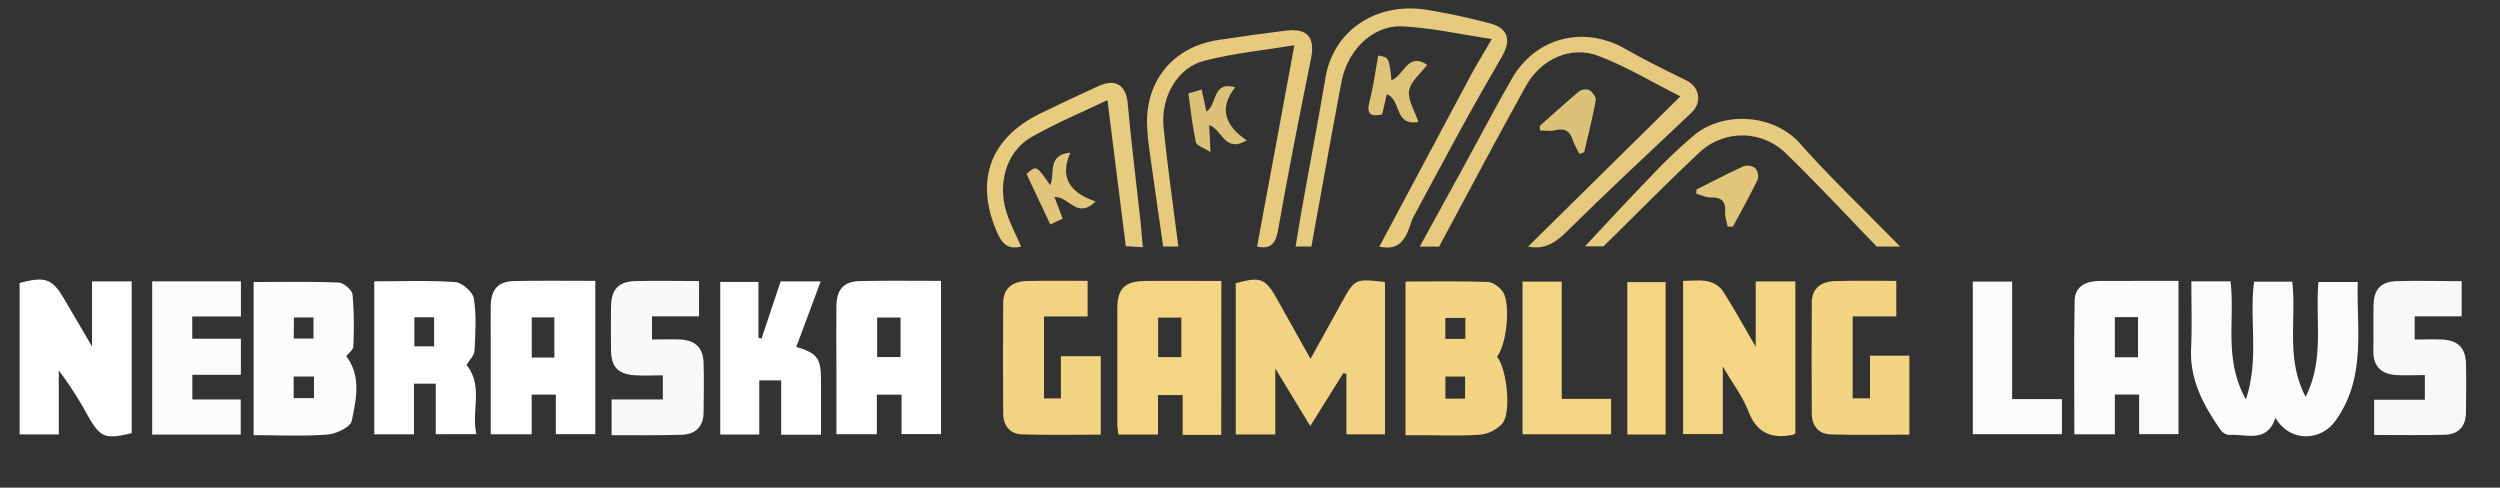
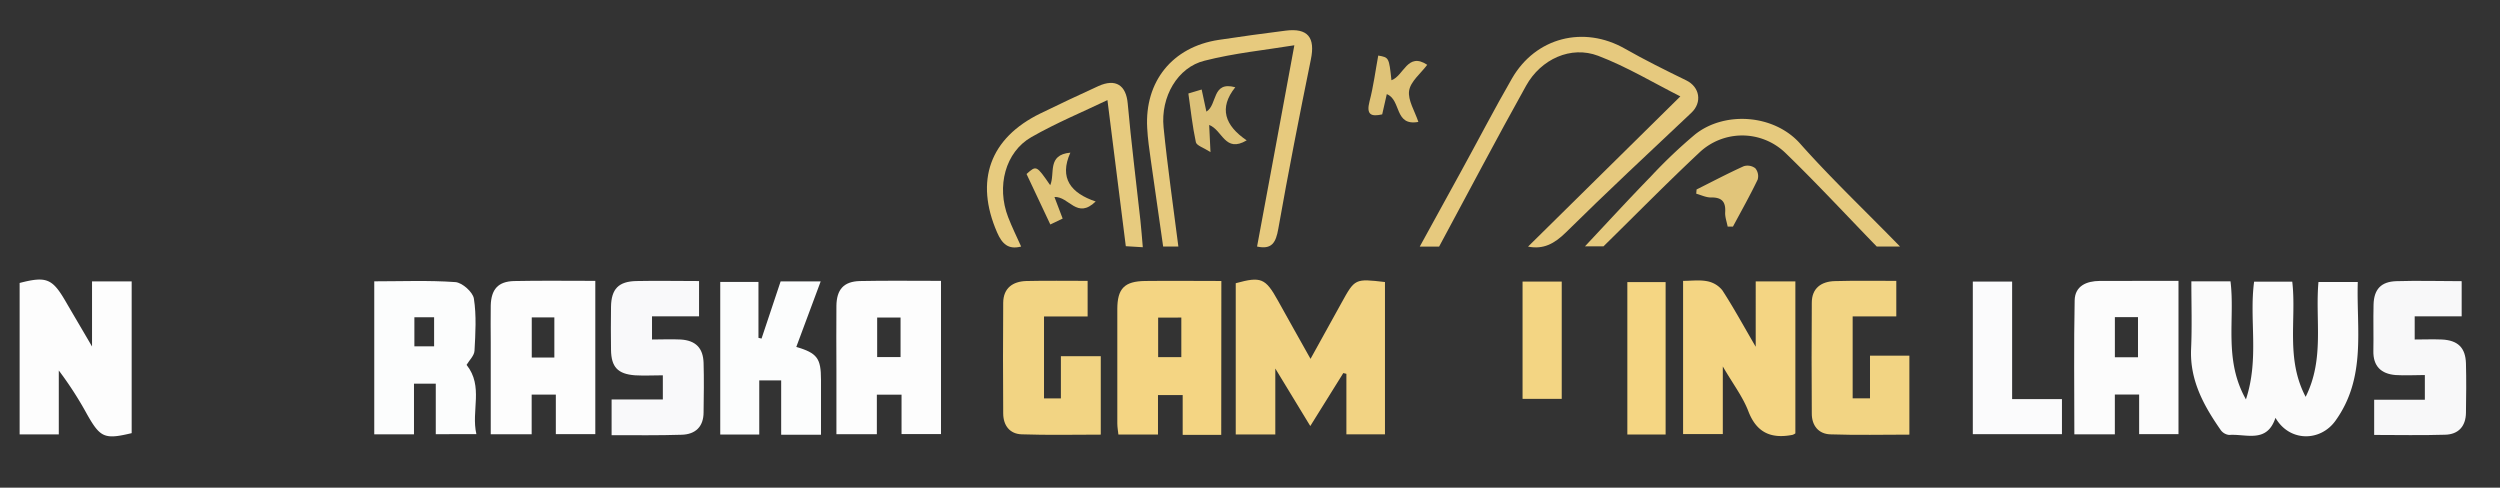
<svg xmlns="http://www.w3.org/2000/svg" id="Layer_1" data-name="Layer 1" viewBox="0 0 810 158">
  <rect x="0" y="0" width="810" height="158" fill="#333333" stroke="none" />
  <defs>
    <style>.cls-1{fill:#fbfbfb;}.cls-2{fill:#f2d383;}.cls-3{fill:#fdfdfd;}.cls-4{fill:#f4d583;}.cls-5{fill:#fcfcfc;}.cls-6{fill:#f3d483;}.cls-7{fill:#fcfdfd;}.cls-8{fill:#fafbfb;}.cls-9{fill:#f2d483;}.cls-10{fill:#f8f8f9;}.cls-11{fill:#f9f9fa;}.cls-12{fill:#e6ca7e;}.cls-13{fill:#e6c97e;}.cls-14{fill:#e7ca7e;}.cls-15{fill:#f3d583;}.cls-16{fill:#fbfbfc;}.cls-17{fill:#e7cb7f;}.cls-18{fill:#f5d683;}.cls-19{fill:#dcc178;}.cls-20{fill:#dfc378;}.cls-21{fill:#e1c57a;}</style>
  </defs>
  <path class="cls-1" d="M710,91.15h12.68c1.53,12.32-2.3,25.31,5,38.25,4.38-13.26,1-25.77,2.65-38.14h12.36c1.43,12.2-2.19,24.95,4.34,37.31,6.17-12.32,3.05-24.81,4.15-37.2h12.74c-.48,15.18,2.87,30.95-7.27,45-4.88,6.75-14.85,6.86-19.4-1-2.76,8.38-9.51,5.14-15,5.55a3.84,3.84,0,0,1-2.76-1.62c-5.48-7.87-10-16.06-9.58-26.19C710.24,106,710,98.81,710,91.15Z" />
  <path class="cls-2" d="M413.2,140.76H400.38v-49c8.2-2.25,9.63-1.64,13.66,5.62,3.37,6.1,6.81,12.17,10.57,18.89,3.5-6.31,6.77-12.19,10-18.08,4.38-7.94,4.37-7.94,14.12-6.81v49.34h-12.5V121.12l-1-.25c-3.35,5.37-6.69,10.75-10.7,17.17L413.2,119.4Z" />
  <path class="cls-3" d="M29.82,91.18H42.66v49.16c-8.74,2.09-10.14,1.5-14.4-6a115.39,115.39,0,0,0-9.21-14.3v20.71H6.36V91.68c8.62-2.23,10.58-1.46,14.85,5.88,2.63,4.53,5.29,9,8.61,14.71Z" />
  <path class="cls-4" d="M568.85,91.17H581.7v49.24a3.55,3.55,0,0,1-.94.49c-6.83,1.31-11.6-.61-14.3-7.67-1.8-4.7-5-8.86-8.27-14.5v21.9H545.32V91c2.63,0,5.31-.37,7.82.12a8.21,8.21,0,0,1,4.91,2.95c3.58,5.51,6.73,11.29,10.8,18.28Z" />
-   <path class="cls-5" d="M82.18,141V91.37c9.11,0,18.33-.19,27.52.18,1.63.07,4.37,2.4,4.53,3.9a122.25,122.25,0,0,1,.23,16.8c0,1.08-1.47,2.1-2.27,3.17,4.92,6.45,3.21,13.94,1.78,20.94-.41,2-5,4.21-7.85,4.43C98.36,141.4,90.53,141,82.18,141Zm13-31.31h6.39v-6.82H95.22ZM95.15,129h6.58V122H95.15Z" />
-   <path class="cls-6" d="M485,115.55c3.18,3.72,4.77,18,1.77,21.64a11.38,11.38,0,0,1-7.12,3.63c-6.45.5-13,.18-19.45.18h-4.81V91.21c8.8,0,17.71-.15,26.6.15,1.67,0,3.74,1.58,4.81,3C489.56,98.14,488.17,111.92,485,115.55Zm-10.23-5.77V103h-6.49v6.8Zm-.09,19.36V122h-6.37v7.17Z" />
  <path class="cls-3" d="M304.88,91v49.64H292.1V127.87h-8v12.82H271V119.51c0-6.82-.08-13.64,0-20.45.08-5.26,2.35-7.83,7.52-8C287.16,90.88,295.79,91,304.88,91ZM284.2,115.68h7.58V102.87H284.2Z" />
  <path class="cls-5" d="M705.83,91v49.66H693.08V127.84h-7.87v12.89H672.09c0-14.53-.19-29,.1-43.41.1-4.7,3.86-6.27,8.14-6.3C688.65,91,697,91,705.83,91Zm-20.61,11.76v13h7.49v-13Z" />
  <path class="cls-4" d="M395.68,140.9H383.19V128h-8v12.78H362.36c-.11-1.08-.34-2.33-.35-3.59q0-18.48,0-37c0-6.7,2.3-9.06,9-9.15,8.13-.1,16.26,0,24.71,0Zm-20.44-38v12.82h7.51V102.89Z" />
  <path class="cls-3" d="M192.88,91v49.65H180.09V127.86h-7.83V140.7H159V111c0-4-.08-8,0-12,.14-5.25,2.37-7.81,7.55-7.94C175.18,90.88,183.8,91,192.88,91Zm-13.27,24.83v-13h-7.32v13Z" />
  <path class="cls-7" d="M151.17,118.22c5.57,7,1.42,14.9,3.18,22.45H141.19V124.31h-7.06v16.42H121.26V91.15c8.8,0,17.57-.37,26.28.25,2.21.16,5.66,3.22,6,5.34.86,5.52.51,11.26.2,16.9C153.66,115.22,152.06,116.72,151.17,118.22Zm-10.52-6V102.8h-6.39v9.42Z" />
  <path class="cls-7" d="M266,140.85H253.1v-17.6H246v17.54H233.36V91.35h12.38v18.11l1,.24q3.09-9.24,6.18-18.52H265.9L258,112.4c6.76,2,8,3.68,8,10.58C266,128.79,266,134.59,266,140.85Z" />
-   <path class="cls-8" d="M49.31,91.16H78.06v11.37H62.29v7.22H78.05v11.68H62.32v8H78v11.39H49.31Z" />
  <path class="cls-9" d="M614.4,91v11.51H600.26v26.55h5.62V115.23h12.76v25.59c-8.47,0-17,.21-25.62-.09-3.82-.13-6-2.85-6-6.72-.07-12-.09-23.95,0-35.93,0-4.71,3.07-6.88,7.44-7C601,90.9,607.45,91,614.4,91Z" />
  <path class="cls-9" d="M352.39,91v11.53H338.26v26.55h5.47V115.4h12.92v25.42c-8.5,0-17.09.2-25.66-.1-3.82-.13-5.93-2.87-5.95-6.74-.07-12-.1-23.95,0-35.93.05-4.71,3.1-6.86,7.46-7C339,90.9,345.47,91,352.39,91Z" />
  <path class="cls-10" d="M769.23,140.92V129.51h16.42v-8c-3.27,0-6.41.21-9.52,0-4.64-.39-7.26-2.85-7.16-7.81s-.07-10,.06-15,2.46-7.44,7.36-7.6c7-.22,13.93,0,21.19,0v11.39H782.36V110c2.91,0,5.87-.12,8.81,0,5.19.25,7.66,2.66,7.8,7.76.14,5.33.08,10.66,0,16-.06,4.39-2.49,7-6.76,7.09C784.62,141.09,777,140.92,769.23,140.92Z" />
  <path class="cls-11" d="M198.16,141V129.42h16.6V121.6c-3.09,0-6,.17-9,0-5.62-.42-7.71-2.68-7.79-8.23-.06-4.66-.07-9.33,0-14,.1-5.74,2.44-8.19,8.22-8.31,6.64-.14,13.3,0,20.3,0V102.5H211.25V110c3.05,0,6.16-.15,9.26,0,4.87.29,7.31,2.74,7.45,7.58.16,5.33.07,10.66,0,16,0,4.66-2.63,7.16-7.11,7.28C213.43,141.1,206,141,198.16,141Z" />
-   <path class="cls-12" d="M446.9,79.9Q461.56,52.47,476.22,25c2.1-3.92,4.45-7.72,7.14-12.36-10-1.48-19.41-3.61-28.93-4.09s-17.8,7.6-19.76,17.89c-3.39,17.79-6.54,35.63-9.78,53.44h-5.12c.75-4.47,1.43-8.78,2.2-13.08,2.49-13.88,5.12-27.73,7.49-41.63C432,10,445.71.71,461.89,3.12a211.8,211.8,0,0,1,20.79,4.44c5.76,1.47,7.06,5.26,4.08,10.51-4,7.05-8.1,14-12,21.15-5.73,10.43-11.34,20.93-17,31.42a14.71,14.71,0,0,0-.82,2.28C455,78.63,452.63,81.11,446.9,79.9Z" />
  <path class="cls-13" d="M495.09,79.9l49.34-48.67c-8.59-4.33-17.28-9.59-26.62-13.15-8.83-3.36-18.55,1.05-23.36,9.7C484.84,45,475.64,62.52,466.27,79.9H460c4.62-8.41,9-16.36,13.36-24.32,5.5-10,10.79-20.22,16.51-30.14,7.7-13.37,23.28-17.25,36.6-9.67,6.48,3.69,13.18,7,19.88,10.27,4.39,2.14,5.21,7.14,1.67,10.48-13.63,12.86-27.35,25.62-40.68,38.79C503.65,78.93,500.12,80.89,495.09,79.9Z" />
  <path class="cls-14" d="M407.29,79.88c4-21.53,8-43,12.08-65.21-9.55,1.56-19.51,2.54-29.11,5C381.54,21.81,376,31.36,377,41.28c1.29,12.9,3.16,25.74,4.79,38.6h-4.93c-1.33-9.35-2.67-18.66-4-28-.47-3.45-1-6.91-1.17-10.39-.86-15.11,8.18-26.29,23.12-28.56,7.22-1.1,14.46-2.08,21.71-3s9.66,2.23,8.2,9.32C421,37.52,417.41,55.8,414.17,74.13,413.38,78.63,412.07,80.92,407.29,79.88Z" />
-   <path class="cls-15" d="M493.31,91.23H506v38h16v11.48H493.31Z" />
+   <path class="cls-15" d="M493.31,91.23H506v38h16H493.31Z" />
  <path class="cls-16" d="M639.19,140.67V91.23h12.74v38.08h16.14v11.36Z" />
  <path class="cls-12" d="M608.07,79.88c-9.83-10.12-19.42-20.48-29.55-30.29a20.17,20.17,0,0,0-28-.09c-10.54,9.87-20.66,20.19-31,30.32h-6c6.9-7.34,14-15.09,21.35-22.64A161.76,161.76,0,0,1,549.15,43.6c9.48-7.63,25.57-6.67,34.1,2.94,10,11.26,21,21.67,32.36,33.34Z" />
  <path class="cls-17" d="M364.76,79.77c-2-15.7-3.95-31.41-5.95-47.34-7.76,3.73-16.5,7.34-24.65,12-8.46,4.82-11.35,16-7.53,25.91,1.25,3.24,2.8,6.37,4.22,9.54-4.13,1.08-6.17-.84-7.79-4.57-7.28-16.71-2.4-30.54,14-38.54q9.35-4.56,18.8-8.87c5.67-2.57,9-.25,9.52,5.61,1.13,12.64,2.73,25.25,4.11,37.88.3,2.75.5,5.53.78,8.71Z" />
  <path class="cls-18" d="M539.66,140.78h-12.4V91.4h12.4Z" />
-   <path class="cls-19" d="M498.9,40.77c4.21-3.73,8.37-7.52,12.69-11.12a3.63,3.63,0,0,1,3.29-.5c1,.63,2.32,2.28,2.15,3.25-1,5.67-2.46,11.28-3.75,16.91l-1.46.59a25.89,25.89,0,0,1-2.23-4.43c-.9-3.08-2.62-4-5.73-3.26-1.56.39-3.3.07-4.95.07C498.91,41.78,498.91,41.27,498.9,40.77Z" />
  <path class="cls-20" d="M446.55,18c3.48.61,3.48.61,4.28,8,4-1.41,5.19-9.26,11.59-5-2.08,2.79-5.41,5.38-5.87,8.41s1.87,6.65,3,10.09c-7.88,1.46-5.47-7.14-10.23-9-.53,2.32-1,4.33-1.49,6.56-3.58.8-5.22.14-4.11-4.2C445,28,445.64,22.92,446.55,18Z" />
  <path class="cls-19" d="M403.93,45.48c-7.08,4.17-7.78-3.29-12.16-5,.13,2.69.24,4.86.43,8.8-2.22-1.43-4.5-2.1-4.74-3.21-1.11-5.15-1.66-10.42-2.43-15.78L389.34,29c.53,2.47,1,4.65,1.53,7.17,3.64-2.21,1.7-10,9.36-7.9C394.83,35,396.85,40.68,403.93,45.48Z" />
  <path class="cls-21" d="M559.76,73.41c-.29-1.55-.9-3.12-.8-4.65.22-3.5-1.19-4.86-4.66-4.78-1.57,0-3.15-.79-4.72-1.22l.11-1.37c5.08-2.54,10.11-5.2,15.29-7.54a4.15,4.15,0,0,1,3.73.66,4,4,0,0,1,.77,3.69c-2.48,5.15-5.29,10.15-8,15.21Z" />
  <path class="cls-21" d="M355,65.28c-6.11,5.92-8.58-1.67-13.36-1.46l2.66,7-4,1.91L332.6,56.38c3.19-2.85,3.19-2.85,7.67,3.63,1.66-3.76-1.13-9.86,6.53-10.55C343.07,57.73,347,62.6,355,65.28Z" />
</svg>